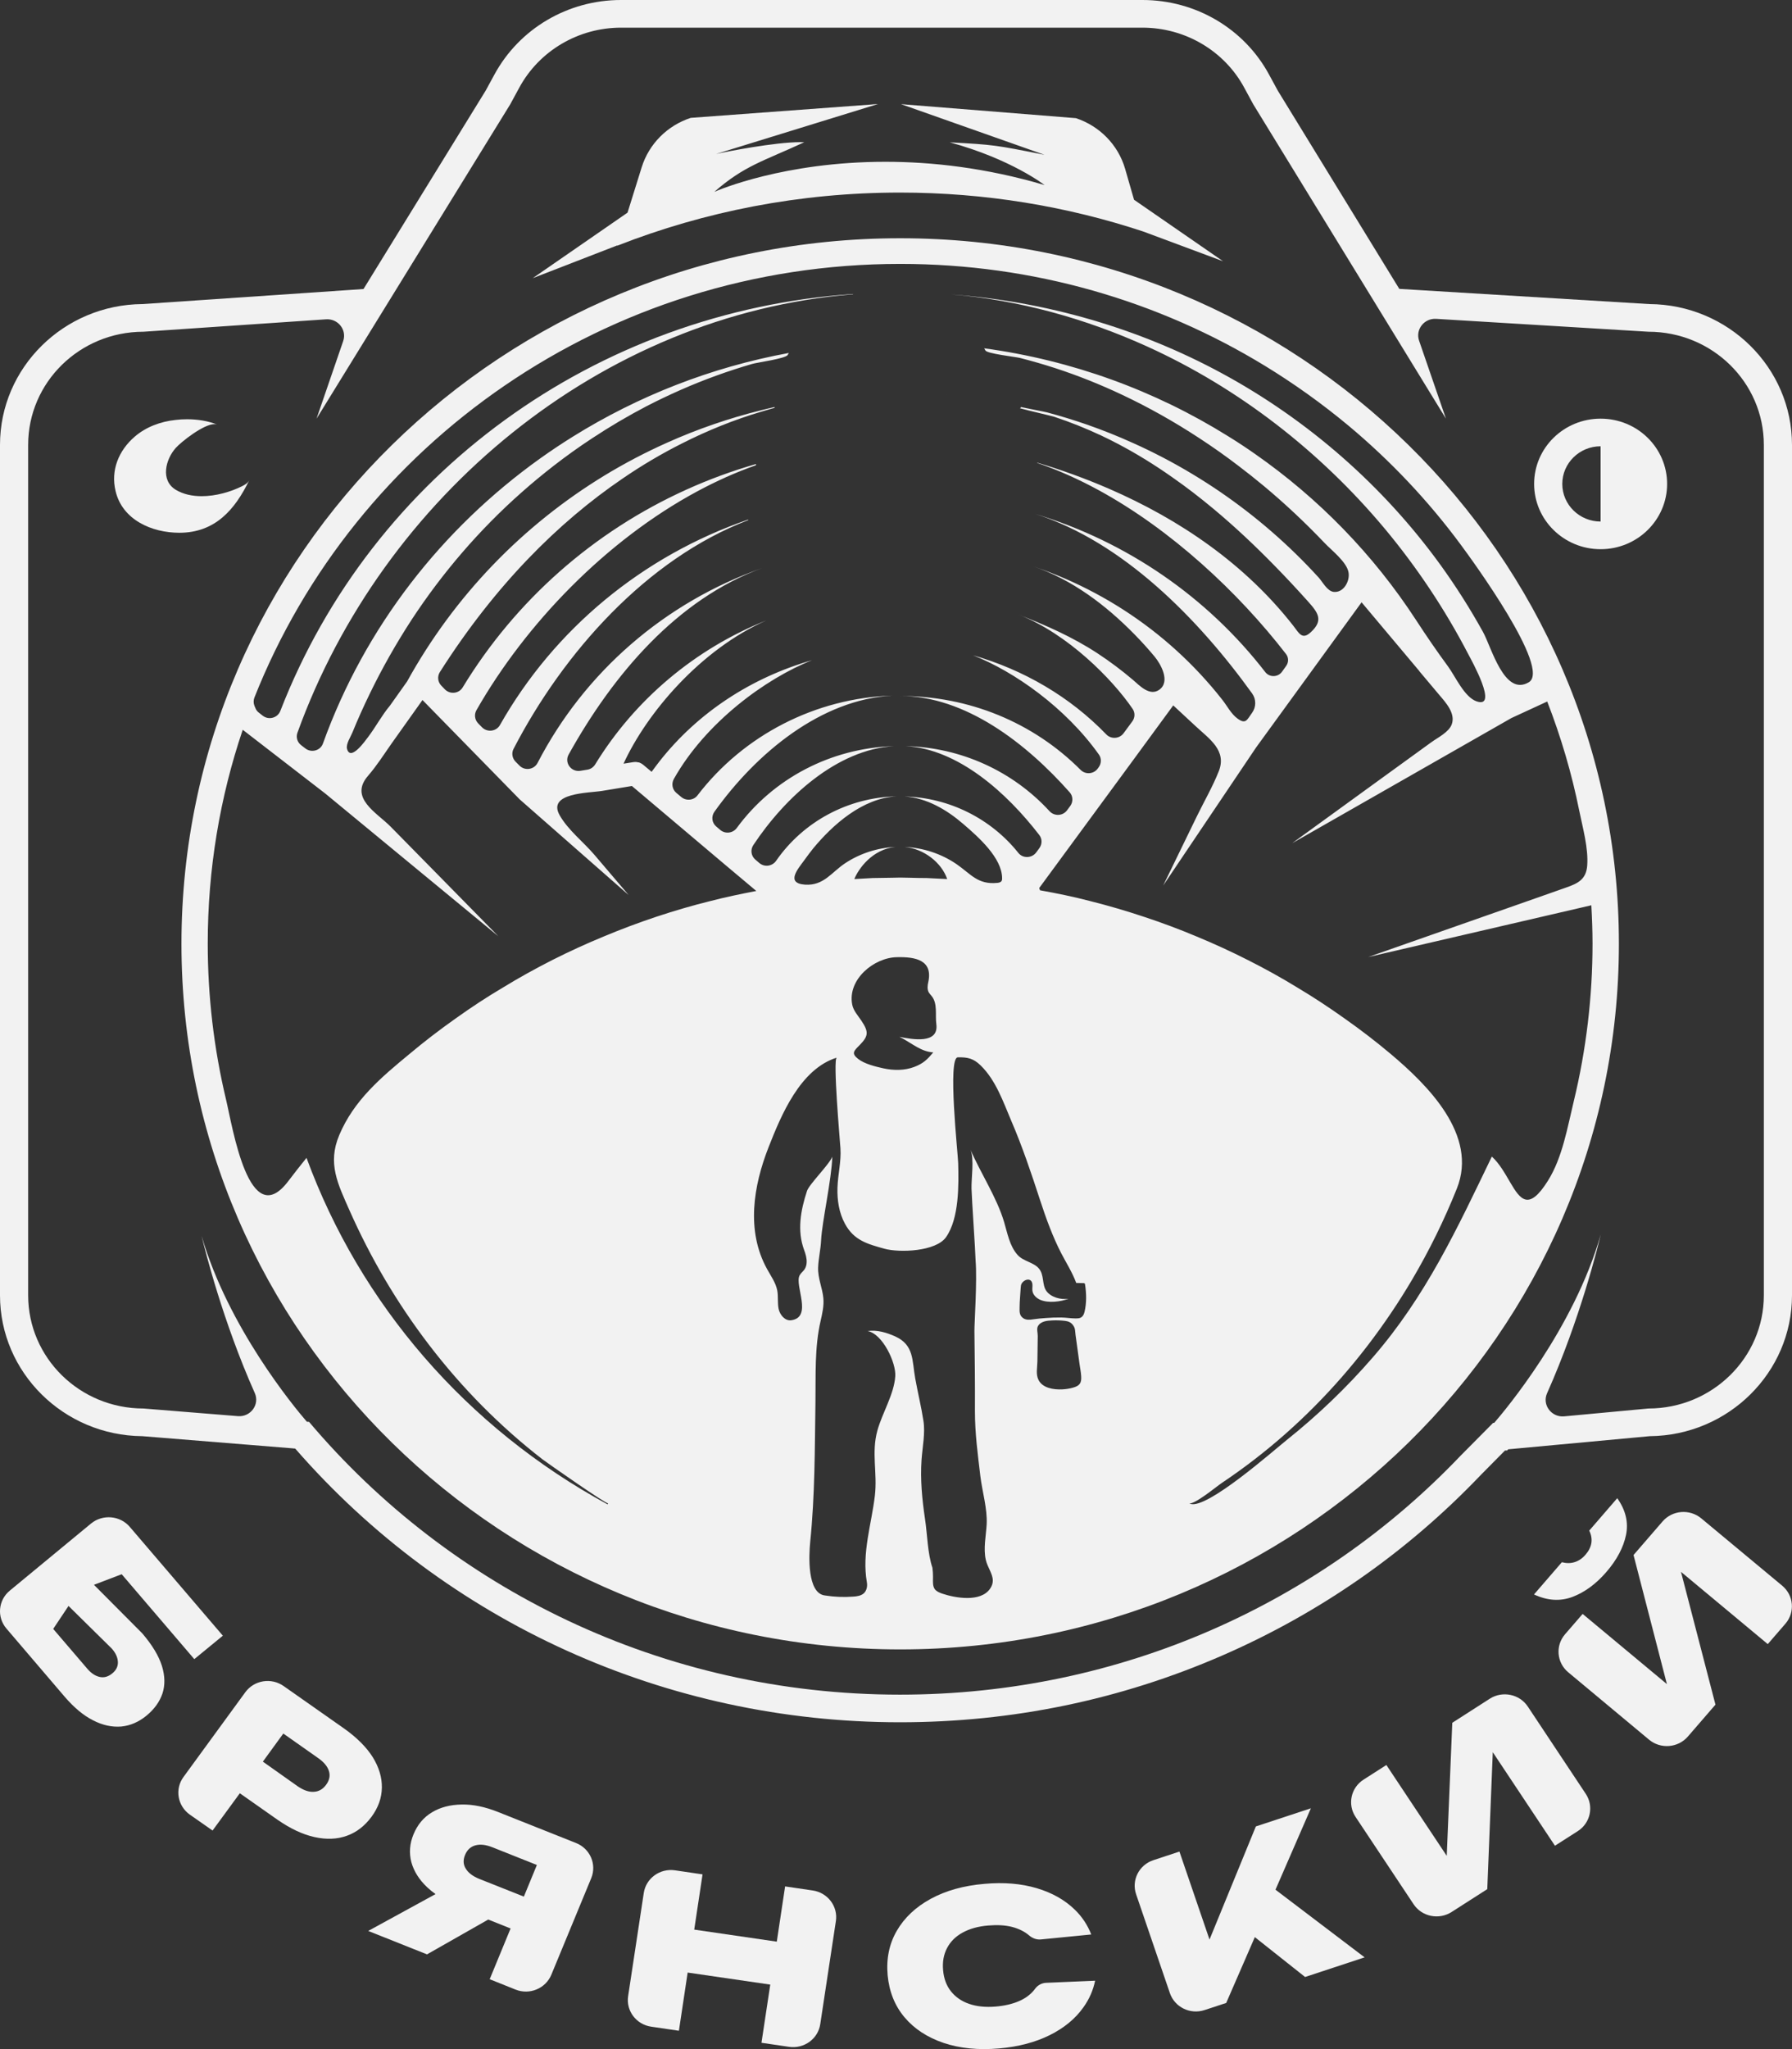
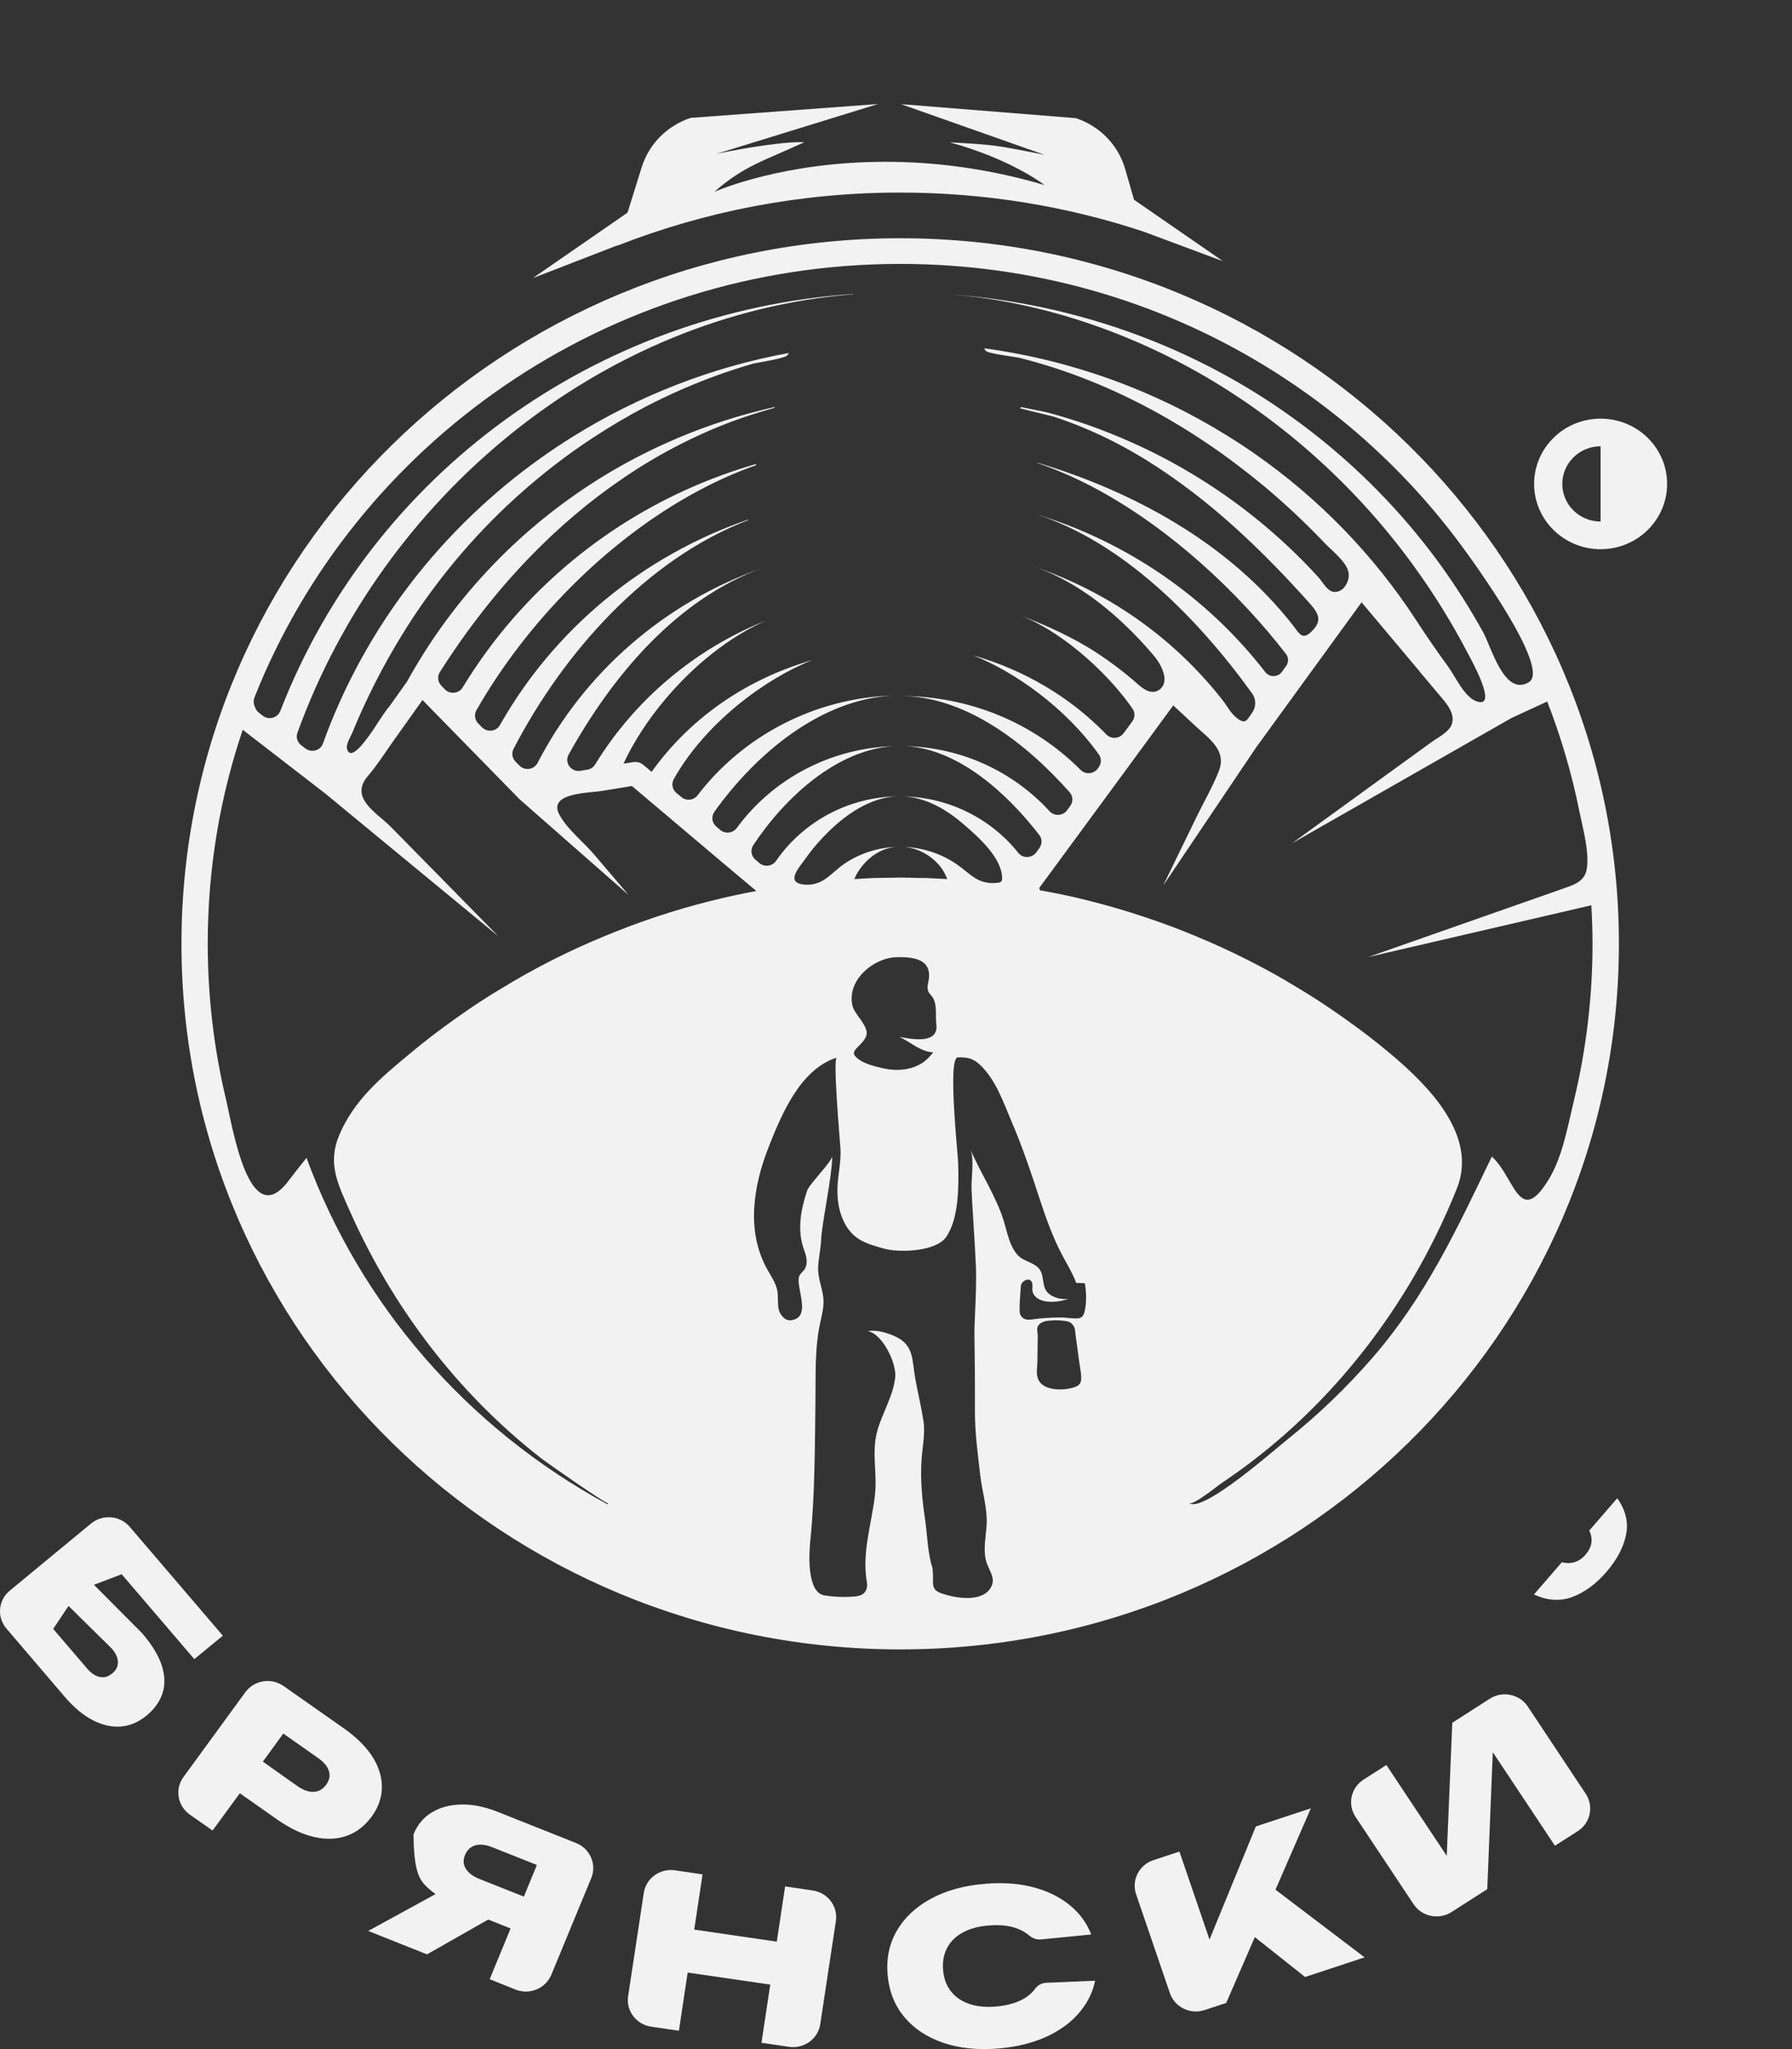
<svg xmlns="http://www.w3.org/2000/svg" width="42" height="48" viewBox="0 0 42 48" fill="none">
  <rect x="0" y="0" width="42" height="48" fill="#333333" stroke="none" />
  <path d="M4.554 38.865L5.223 38.316L3.042 35.767C2.814 35.5 2.407 35.465 2.133 35.689L0.231 37.259C-0.043 37.483 -0.078 37.882 0.151 38.149L1.52 39.751C1.737 40.001 1.955 40.185 2.182 40.299C2.405 40.414 2.625 40.461 2.84 40.444C3.052 40.424 3.252 40.338 3.433 40.189C3.618 40.037 3.742 39.864 3.808 39.668C3.871 39.476 3.868 39.26 3.795 39.024C3.721 38.789 3.567 38.532 3.332 38.259L2.202 37.124L2.852 36.876L4.554 38.865ZM2.62 38.618C2.712 38.722 2.759 38.827 2.763 38.932C2.767 39.036 2.723 39.124 2.632 39.199C2.538 39.276 2.443 39.304 2.34 39.283C2.237 39.261 2.14 39.199 2.046 39.09L1.247 38.157L1.606 37.619L2.62 38.618Z" fill="#F2F2F2" />
  <path d="M8.736 41.161C8.587 40.926 8.364 40.703 8.07 40.494L6.648 39.496C6.359 39.292 5.956 39.357 5.749 39.641L4.301 41.625C4.092 41.909 4.161 42.305 4.45 42.508L4.982 42.88L5.621 42.007L6.508 42.63C6.808 42.837 7.093 42.972 7.37 43.033C7.649 43.095 7.901 43.085 8.129 43.003C8.359 42.921 8.549 42.771 8.707 42.559C8.867 42.341 8.946 42.116 8.95 41.876C8.954 41.638 8.884 41.401 8.736 41.161ZM7.642 41.81C7.567 41.911 7.474 41.966 7.357 41.973C7.238 41.981 7.113 41.936 6.979 41.845L6.161 41.266L6.64 40.608L7.46 41.185C7.593 41.278 7.676 41.38 7.709 41.486C7.744 41.595 7.72 41.705 7.642 41.81Z" fill="#F2F2F2" />
-   <path d="M13.502 43.173L11.671 42.445C11.367 42.324 11.084 42.265 10.818 42.271C10.55 42.275 10.319 42.336 10.125 42.453C9.928 42.57 9.785 42.743 9.692 42.968C9.601 43.188 9.585 43.404 9.641 43.621C9.7 43.834 9.824 44.033 10.014 44.211C10.074 44.268 10.137 44.319 10.208 44.369L8.63 45.232L10.008 45.781L11.443 44.965L11.967 45.174L11.477 46.363L12.084 46.606C12.413 46.737 12.788 46.581 12.922 46.258L13.857 43.996C13.99 43.673 13.832 43.305 13.502 43.173ZM12.278 44.428L11.233 44.013C11.082 43.951 10.977 43.873 10.917 43.774C10.855 43.676 10.851 43.568 10.901 43.449C10.95 43.331 11.032 43.257 11.143 43.227C11.257 43.196 11.387 43.212 11.54 43.272L12.583 43.687L12.278 44.428Z" fill="#F2F2F2" />
+   <path d="M13.502 43.173L11.671 42.445C11.367 42.324 11.084 42.265 10.818 42.271C10.55 42.275 10.319 42.336 10.125 42.453C9.928 42.57 9.785 42.743 9.692 42.968C9.7 43.834 9.824 44.033 10.014 44.211C10.074 44.268 10.137 44.319 10.208 44.369L8.63 45.232L10.008 45.781L11.443 44.965L11.967 45.174L11.477 46.363L12.084 46.606C12.413 46.737 12.788 46.581 12.922 46.258L13.857 43.996C13.99 43.673 13.832 43.305 13.502 43.173ZM12.278 44.428L11.233 44.013C11.082 43.951 10.977 43.873 10.917 43.774C10.855 43.676 10.851 43.568 10.901 43.449C10.95 43.331 11.032 43.257 11.143 43.227C11.257 43.196 11.387 43.212 11.54 43.272L12.583 43.687L12.278 44.428Z" fill="#F2F2F2" />
  <path d="M19.048 44.284L18.401 44.189L18.206 45.483L16.271 45.201L16.466 43.907L15.819 43.812C15.467 43.761 15.139 43.999 15.088 44.345L14.722 46.758C14.669 47.103 14.912 47.425 15.265 47.475L15.912 47.57L16.117 46.207L18.053 46.489L17.847 47.852L18.494 47.947C18.846 47.998 19.174 47.76 19.225 47.414L19.591 45.001C19.643 44.657 19.401 44.336 19.048 44.284Z" fill="#F2F2F2" />
  <path d="M24.261 46.585C24.253 46.596 24.245 46.607 24.236 46.618C24.146 46.728 24.026 46.816 23.876 46.879C23.725 46.944 23.544 46.986 23.333 47.004C23.097 47.023 22.89 47.002 22.713 46.94C22.535 46.879 22.395 46.78 22.289 46.648C22.183 46.516 22.121 46.35 22.104 46.153C22.086 45.956 22.117 45.784 22.197 45.632C22.276 45.481 22.397 45.361 22.561 45.271C22.725 45.181 22.924 45.124 23.162 45.105C23.373 45.087 23.556 45.097 23.717 45.137C23.878 45.179 24.012 45.245 24.12 45.337L24.121 45.338C24.198 45.404 24.296 45.441 24.397 45.431L25.576 45.315C25.491 45.095 25.362 44.9 25.192 44.735C24.956 44.505 24.657 44.337 24.296 44.23C23.934 44.123 23.527 44.088 23.074 44.129C22.586 44.17 22.166 44.288 21.814 44.48C21.461 44.672 21.197 44.922 21.019 45.228C20.841 45.534 20.77 45.881 20.804 46.268C20.84 46.654 20.971 46.984 21.2 47.255C21.428 47.526 21.735 47.726 22.115 47.855C22.496 47.983 22.93 48.027 23.42 47.984C23.872 47.945 24.265 47.84 24.603 47.673C24.94 47.505 25.204 47.289 25.394 47.019C25.531 46.828 25.621 46.62 25.667 46.398L24.524 46.447C24.421 46.449 24.323 46.501 24.261 46.585Z" fill="#F2F2F2" />
  <path d="M30.724 42.359L29.434 42.784L28.348 45.434L27.643 43.373L27.033 43.574C26.696 43.685 26.514 44.043 26.628 44.374L27.419 46.688C27.532 47.019 27.896 47.197 28.234 47.085L28.739 46.919L29.41 45.377L30.588 46.311L31.983 45.851L29.894 44.266L30.724 42.359Z" fill="#F2F2F2" />
  <path d="M35.808 39.976C35.614 39.684 35.214 39.602 34.917 39.792L34.038 40.356L33.908 43.473L32.493 41.345L31.959 41.687C31.66 41.877 31.577 42.27 31.771 42.561L33.13 44.605C33.324 44.898 33.724 44.979 34.021 44.789L34.858 44.253L34.987 41.045L36.444 43.236L36.979 42.894C37.277 42.704 37.36 42.311 37.166 42.02L35.808 39.976Z" fill="#F2F2F2" />
  <path d="M37.161 36.418C37.087 36.505 37.002 36.562 36.908 36.592C36.815 36.622 36.714 36.622 36.606 36.595L35.953 37.35C36.267 37.496 36.566 37.515 36.853 37.408C37.139 37.3 37.405 37.106 37.648 36.825C37.896 36.539 38.049 36.249 38.11 35.955C38.17 35.661 38.102 35.374 37.904 35.095L37.248 35.854C37.295 35.951 37.312 36.048 37.298 36.143C37.283 36.238 37.237 36.33 37.161 36.418Z" fill="#F2F2F2" />
-   <path d="M39.874 35.568C39.602 35.342 39.197 35.374 38.966 35.64L38.286 36.426L39.068 39.45L37.093 37.806L36.681 38.282C36.451 38.548 36.484 38.947 36.755 39.173L38.65 40.752C38.921 40.977 39.328 40.945 39.559 40.679L40.206 39.931L39.398 36.82L41.432 38.513L41.845 38.036C42.075 37.769 42.042 37.372 41.771 37.145L39.874 35.568Z" fill="#F2F2F2" />
  <path d="M22.193 9.255H22.188C22.185 9.253 22.184 9.253 22.184 9.253C22.187 9.254 22.191 9.254 22.193 9.255Z" fill="#F2F2F2" />
  <path d="M14.465 5.756C16.514 4.953 18.75 4.511 21.092 4.511C23.087 4.511 25.005 4.831 26.797 5.424L28.666 6.12L26.579 4.679L26.37 3.955C26.205 3.386 25.764 2.949 25.217 2.768L21.118 2.44L24.479 3.626C23.307 3.393 23.307 3.393 22.26 3.334C23.702 3.727 24.482 4.335 24.482 4.335C23.104 3.929 21.839 3.79 20.75 3.79C18.379 3.79 16.837 4.453 16.742 4.494C17.446 3.879 17.884 3.779 18.85 3.332C18.82 3.331 18.788 3.33 18.754 3.33C18.159 3.33 17.019 3.553 16.783 3.607L20.577 2.437L16.189 2.761C15.646 2.939 15.211 3.365 15.038 3.923L14.708 4.981L12.486 6.516L14.468 5.748L14.465 5.756Z" fill="#F2F2F2" />
-   <path d="M5.843 11.247C5.81 11.315 5.74 11.356 5.672 11.39C5.408 11.522 5.06 11.623 4.726 11.623C4.507 11.623 4.294 11.579 4.119 11.473C3.753 11.25 3.882 10.758 4.119 10.493C4.241 10.355 4.768 9.935 5.027 9.935C5.051 9.935 5.072 9.939 5.09 9.945C4.872 9.859 4.626 9.821 4.384 9.821C4.293 9.821 4.202 9.826 4.115 9.837C3.765 9.874 3.42 10.001 3.156 10.23C2.78 10.554 2.591 11.019 2.709 11.504C2.866 12.175 3.555 12.48 4.205 12.48C5.039 12.479 5.505 11.943 5.843 11.247Z" fill="#F2F2F2" />
-   <path d="M38.657 7.123L32.796 6.767L29.948 2.123L29.744 1.748C29.162 0.671 28.024 0 26.777 0H14.554C13.309 0 12.171 0.671 11.586 1.75L11.384 2.121L8.52 6.77L8.189 6.793L3.338 7.123C1.496 7.136 0 8.61 0 10.421V30.343C0 32.152 1.493 33.626 3.333 33.642L6.866 33.928L6.868 33.929L6.919 33.933C10.47 38.011 15.621 40.344 21.094 40.344C23.721 40.344 26.261 39.818 28.643 38.782C30.943 37.781 32.984 36.356 34.711 34.546L35.274 33.977H35.324L35.348 33.95L38.669 33.642C40.508 33.625 42 32.151 42 30.343V10.421C42 8.61 40.503 7.134 38.657 7.123ZM41.34 30.343C41.34 31.806 40.127 32.994 38.636 32.994L36.66 33.178C36.361 33.205 36.139 32.907 36.259 32.638C37.036 30.898 37.46 29.164 37.517 28.919C36.887 31.129 35.261 33.052 35.021 33.33H35.019L34.994 33.332L34.233 34.099C30.95 37.544 26.278 39.697 21.094 39.697C15.522 39.697 10.542 37.21 7.243 33.307L7.192 33.304C6.888 32.953 5.345 31.088 4.725 28.949C4.804 29.283 5.224 30.957 5.972 32.633C6.091 32.901 5.873 33.197 5.576 33.173L3.362 32.994C1.869 32.994 0.66 31.806 0.66 30.343V10.421C0.66 8.956 1.869 7.771 3.362 7.771L7.641 7.48C7.923 7.46 8.134 7.728 8.043 7.991L7.419 9.807L11.959 2.443L12.17 2.054C12.639 1.189 13.557 0.648 14.554 0.648H26.777C27.776 0.648 28.695 1.189 29.162 2.054L29.373 2.443L33.889 9.807L33.26 7.981C33.17 7.719 33.379 7.452 33.66 7.469L38.636 7.771C40.127 7.771 41.34 8.956 41.34 10.421V30.343Z" fill="#F2F2F2" />
  <path d="M37.514 9.807C36.653 9.807 35.956 10.491 35.956 11.336C35.956 12.178 36.653 12.865 37.514 12.865C38.376 12.865 39.073 12.178 39.073 11.336C39.073 10.491 38.376 9.807 37.514 9.807ZM37.514 12.217C37.019 12.217 36.616 11.822 36.616 11.336C36.616 10.85 37.019 10.454 37.514 10.454V12.217Z" fill="#F2F2F2" />
  <path d="M23.067 8.159C23.076 8.175 23.087 8.192 23.096 8.21C23.133 8.284 23.794 8.358 23.902 8.384C24.182 8.455 24.458 8.535 24.733 8.624C25.27 8.799 25.794 9.009 26.304 9.25C26.927 9.544 27.527 9.883 28.103 10.26C28.232 10.254 28.362 10.246 28.491 10.237C28.587 10.229 28.684 10.223 28.78 10.216C27.064 9.146 25.12 8.438 23.067 8.159ZM25.472 9.945C25.166 9.839 24.857 9.745 24.544 9.661C24.515 9.653 24.408 9.632 24.277 9.606C24.168 9.584 24.041 9.558 23.929 9.535C23.928 9.545 23.92 9.556 23.905 9.563C24.027 9.596 24.174 9.632 24.309 9.664C24.5 9.711 24.668 9.75 24.708 9.763C25.084 9.887 25.452 10.035 25.811 10.203C25.942 10.264 26.07 10.329 26.198 10.396C26.314 10.388 26.43 10.381 26.547 10.374C26.195 10.215 25.836 10.072 25.472 9.945ZM13.425 10.229C13.578 10.239 13.731 10.251 13.884 10.263C14.295 9.992 14.719 9.742 15.154 9.515C15.681 9.244 16.225 9.003 16.783 8.801C17.062 8.7 17.344 8.608 17.629 8.525C17.746 8.491 18.418 8.399 18.461 8.315C18.469 8.299 18.478 8.284 18.489 8.268C16.671 8.601 14.955 9.276 13.425 10.229ZM18.152 9.548C18.151 9.543 18.151 9.538 18.154 9.534C18.086 9.549 18.02 9.565 17.953 9.582C17.916 9.591 17.879 9.6 17.843 9.609C17.079 9.798 16.338 10.054 15.63 10.372C15.743 10.378 15.858 10.386 15.971 10.394C16.601 10.074 17.223 9.829 17.822 9.65C17.864 9.637 17.905 9.624 17.948 9.613C18.017 9.592 18.086 9.572 18.156 9.554C18.154 9.553 18.154 9.55 18.152 9.548ZM23.067 8.159C23.076 8.175 23.087 8.192 23.096 8.21C23.133 8.284 23.794 8.358 23.902 8.384C24.182 8.455 24.458 8.535 24.733 8.624C25.27 8.799 25.794 9.009 26.304 9.25C26.927 9.544 27.527 9.883 28.103 10.26C28.232 10.254 28.362 10.246 28.491 10.237C28.587 10.229 28.684 10.223 28.78 10.216C27.064 9.146 25.12 8.438 23.067 8.159ZM25.472 9.945C25.166 9.839 24.857 9.745 24.544 9.661C24.515 9.653 24.408 9.632 24.277 9.606C24.168 9.584 24.041 9.558 23.929 9.535C23.928 9.545 23.92 9.556 23.905 9.563C24.027 9.596 24.174 9.632 24.309 9.664C24.5 9.711 24.668 9.75 24.708 9.763C25.084 9.887 25.452 10.035 25.811 10.203C25.942 10.264 26.07 10.329 26.198 10.396C26.314 10.388 26.43 10.381 26.547 10.374C26.195 10.215 25.836 10.072 25.472 9.945ZM13.425 10.229C13.578 10.239 13.731 10.251 13.884 10.263C14.295 9.992 14.719 9.742 15.154 9.515C15.681 9.244 16.225 9.003 16.783 8.801C17.062 8.7 17.344 8.608 17.629 8.525C17.746 8.491 18.418 8.399 18.461 8.315C18.469 8.299 18.478 8.284 18.489 8.268C16.671 8.601 14.955 9.276 13.425 10.229ZM18.152 9.548C18.151 9.543 18.151 9.538 18.154 9.534C18.086 9.549 18.02 9.565 17.953 9.582C17.916 9.591 17.879 9.6 17.843 9.609C17.079 9.798 16.338 10.054 15.63 10.372C15.743 10.378 15.858 10.386 15.971 10.394C16.601 10.074 17.223 9.829 17.822 9.65C17.864 9.637 17.905 9.624 17.948 9.613C18.017 9.592 18.086 9.572 18.156 9.554C18.154 9.553 18.154 9.55 18.152 9.548ZM21.099 5.581C11.795 5.581 4.253 12.983 4.253 22.108C4.253 31.236 11.795 38.637 21.099 38.637C30.401 38.637 37.943 31.236 37.943 22.108C37.943 12.983 30.401 5.581 21.099 5.581ZM5.962 16.342C8.318 10.396 14.205 6.182 21.099 6.182C24.231 6.182 27.159 7.053 29.641 8.566C30.331 8.987 30.99 9.459 31.61 9.975C32.591 10.795 33.474 11.729 34.231 12.752C34.523 13.145 36.361 15.668 35.831 15.982C35.257 16.322 34.957 15.164 34.758 14.804C34.459 14.264 34.128 13.742 33.766 13.24C32.425 11.387 30.661 9.839 28.632 8.741C26.684 7.687 24.508 7.06 22.291 6.897C23.877 7.024 25.45 7.465 26.89 8.118C29.042 9.095 30.941 10.578 32.444 12.371C33.204 13.28 33.865 14.271 34.41 15.319C34.488 15.468 35.126 16.605 34.61 16.43C34.321 16.333 34.107 15.84 33.938 15.611C33.678 15.258 33.431 14.897 33.192 14.53C32.186 12.984 30.898 11.668 29.414 10.633C29.207 10.488 28.995 10.348 28.78 10.216C27.064 9.146 25.12 8.438 23.067 8.159C23.076 8.175 23.087 8.192 23.096 8.21C23.133 8.284 23.794 8.358 23.902 8.384C24.182 8.455 24.458 8.535 24.733 8.624C25.27 8.799 25.794 9.009 26.304 9.25C26.927 9.544 27.527 9.883 28.103 10.26C28.417 10.465 28.724 10.681 29.022 10.909C29.224 11.062 29.422 11.219 29.616 11.38C30.119 11.799 30.595 12.247 31.046 12.72C31.216 12.898 31.559 13.161 31.605 13.402C31.646 13.607 31.493 13.89 31.259 13.865C31.106 13.848 30.998 13.63 30.907 13.53C30.733 13.339 30.553 13.152 30.367 12.971C29.637 12.259 28.821 11.629 27.942 11.102C27.714 10.965 27.483 10.835 27.246 10.712C27.017 10.593 26.783 10.479 26.547 10.374C26.195 10.215 25.836 10.072 25.472 9.945C25.166 9.839 24.857 9.745 24.544 9.661C24.515 9.653 24.408 9.632 24.277 9.606C24.168 9.584 24.041 9.558 23.929 9.535C23.928 9.545 23.92 9.556 23.905 9.563C24.027 9.596 24.174 9.632 24.309 9.664C24.5 9.711 24.668 9.75 24.708 9.763C25.084 9.887 25.452 10.035 25.811 10.203C25.942 10.264 26.07 10.329 26.198 10.396C26.643 10.629 27.071 10.895 27.481 11.184C27.813 11.415 28.133 11.663 28.444 11.922C28.951 12.345 29.43 12.797 29.89 13.269C30.152 13.536 30.405 13.809 30.655 14.087C30.895 14.355 31.026 14.532 30.718 14.813C30.517 14.997 30.446 14.831 30.309 14.655C29.181 13.214 27.655 12.169 25.983 11.445C25.436 11.208 24.875 11.006 24.308 10.837C24.309 10.839 24.309 10.842 24.309 10.844C24.792 11.008 25.274 11.223 25.744 11.479C27.446 12.405 29.019 13.87 30.14 15.319C30.205 15.402 30.205 15.516 30.144 15.6L30.046 15.737C29.951 15.867 29.755 15.872 29.655 15.744C28.297 13.988 26.412 12.69 24.27 12.041C26.314 12.694 28.082 14.488 29.348 16.246C29.444 16.381 29.443 16.562 29.346 16.697C29.225 16.863 29.2 16.974 29.005 16.833C28.854 16.724 28.762 16.537 28.649 16.394C28.485 16.184 28.31 15.981 28.128 15.785C27.774 15.406 27.389 15.055 26.976 14.738C26.148 14.102 25.213 13.603 24.219 13.268C25.124 13.573 25.921 14.179 26.578 14.848C26.747 15.019 26.908 15.197 27.063 15.383C27.203 15.553 27.439 15.965 27.171 16.157C26.945 16.319 26.704 16.055 26.551 15.924C26.288 15.701 26.012 15.494 25.724 15.305C25.141 14.923 24.52 14.649 23.872 14.397C25.023 14.844 26.074 15.912 26.545 16.604C26.607 16.693 26.603 16.811 26.539 16.898L26.334 17.176C26.238 17.307 26.044 17.321 25.93 17.205C25.076 16.32 23.992 15.69 22.805 15.35C23.764 15.726 24.973 16.573 25.756 17.676C25.819 17.764 25.815 17.884 25.751 17.972L25.728 18.004C25.632 18.135 25.44 18.149 25.326 18.034C24.215 16.921 22.709 16.303 21.099 16.303C22.629 16.303 24.056 17.415 25.071 18.56C25.15 18.65 25.155 18.782 25.084 18.88L25.01 18.98C24.911 19.115 24.713 19.125 24.599 19.003C23.74 18.066 22.528 17.509 21.224 17.477C22.457 17.544 23.596 18.571 24.359 19.561C24.428 19.65 24.428 19.774 24.361 19.866L24.287 19.967C24.185 20.105 23.975 20.114 23.868 19.98C23.231 19.181 22.252 18.684 21.199 18.657C21.719 18.69 22.19 18.969 22.573 19.299C22.926 19.602 23.484 20.092 23.487 20.571C23.487 20.593 23.487 20.618 23.474 20.637C23.455 20.668 23.414 20.677 23.378 20.681C22.912 20.729 22.754 20.471 22.411 20.237C22.056 19.996 21.633 19.859 21.203 19.839C21.652 19.883 22.065 20.201 22.2 20.592C22.135 20.589 21.785 20.57 21.72 20.568H21.709C21.646 20.566 21.586 20.566 21.525 20.566C21.455 20.564 21.385 20.562 21.315 20.561C21.314 20.561 21.314 20.561 21.311 20.561C21.238 20.558 21.167 20.557 21.099 20.557C21.035 20.557 20.971 20.561 20.907 20.561C20.884 20.562 20.861 20.562 20.837 20.562C20.709 20.564 20.582 20.566 20.454 20.568C20.395 20.57 20.081 20.589 20.023 20.592C20.123 20.346 20.445 19.896 20.984 19.839C20.565 19.86 20.157 19.991 19.81 20.22C19.488 20.432 19.31 20.75 18.87 20.723C18.406 20.691 18.699 20.358 18.853 20.147C18.922 20.053 18.99 19.958 19.064 19.868C19.507 19.335 20.205 18.694 21.019 18.654C19.872 18.679 18.824 19.25 18.192 20.162C18.101 20.293 17.919 20.32 17.797 20.216L17.703 20.136C17.603 20.05 17.583 19.907 17.656 19.796C18.399 18.676 19.617 17.557 20.951 17.478C19.474 17.523 18.118 18.236 17.268 19.396C17.177 19.519 16.998 19.54 16.882 19.442L16.787 19.361C16.683 19.273 16.666 19.124 16.745 19.014C17.721 17.648 19.237 16.384 20.915 16.294C19.113 16.35 17.425 17.224 16.348 18.631C16.258 18.75 16.082 18.767 15.967 18.67L15.851 18.573C15.755 18.491 15.732 18.355 15.794 18.246C16.538 16.924 17.948 15.893 19.033 15.465C17.625 15.868 16.36 16.683 15.451 17.842C15.39 17.92 15.331 18.001 15.272 18.08L15.146 17.974L15.075 17.915C15.071 17.911 15.065 17.908 15.059 17.904C15.051 17.896 15.041 17.889 15.031 17.885C15.025 17.881 15.016 17.877 15.008 17.873C15.001 17.872 14.997 17.868 14.989 17.864C14.985 17.864 14.984 17.864 14.98 17.861C14.966 17.858 14.948 17.856 14.934 17.854C14.928 17.852 14.921 17.85 14.915 17.85C14.893 17.849 14.869 17.849 14.848 17.852L14.614 17.889C15.159 16.7 16.419 15.216 17.959 14.534C16.299 15.197 14.884 16.38 13.949 17.907C13.909 17.972 13.843 18.017 13.768 18.029L13.604 18.056C13.387 18.092 13.222 17.867 13.327 17.676C14.365 15.81 15.862 14.036 17.866 13.306C15.578 14.113 13.701 15.743 12.599 17.872C12.517 18.03 12.3 18.062 12.175 17.934L12.082 17.841C12.005 17.76 11.985 17.641 12.036 17.543C13.203 15.291 15.154 13.095 17.536 12.184C17.536 12.18 17.534 12.176 17.536 12.171C15.062 13.023 12.991 14.736 11.717 16.985C11.631 17.136 11.42 17.161 11.297 17.037L11.207 16.945C11.127 16.862 11.11 16.739 11.165 16.639C12.321 14.612 14.203 12.661 16.342 11.51C16.79 11.269 17.249 11.062 17.716 10.899C17.716 10.89 17.717 10.881 17.718 10.87C17.155 11.032 16.609 11.233 16.084 11.471C13.913 12.453 12.086 14.06 10.843 16.104C10.754 16.25 10.547 16.271 10.427 16.148L10.342 16.06C10.259 15.974 10.246 15.844 10.309 15.744C11.607 13.703 13.088 12.235 14.579 11.219C15.043 10.9 15.509 10.627 15.971 10.394C16.601 10.074 17.223 9.829 17.822 9.65C17.864 9.637 17.905 9.624 17.948 9.613C18.017 9.592 18.086 9.572 18.156 9.554C18.154 9.553 18.154 9.55 18.152 9.548C18.151 9.543 18.151 9.538 18.154 9.534C18.086 9.549 18.02 9.565 17.953 9.582C17.916 9.591 17.879 9.6 17.843 9.609C17.079 9.798 16.338 10.054 15.63 10.372C15.127 10.597 14.638 10.853 14.169 11.138C12.258 12.301 10.654 13.949 9.541 15.964C9.407 16.153 9.273 16.341 9.139 16.53C8.947 16.759 8.81 17.023 8.63 17.261C8.558 17.356 8.213 17.847 8.133 17.539C8.105 17.431 8.217 17.261 8.257 17.165C8.383 16.855 8.521 16.549 8.667 16.249C8.958 15.649 9.288 15.068 9.653 14.508C10.373 13.413 11.236 12.408 12.224 11.535C12.469 11.317 12.723 11.108 12.983 10.906C13.274 10.681 13.575 10.465 13.884 10.263C14.295 9.992 14.719 9.742 15.154 9.515C15.681 9.244 16.225 9.003 16.783 8.801C17.062 8.7 17.344 8.608 17.629 8.525C17.746 8.491 18.418 8.399 18.461 8.315C18.469 8.299 18.478 8.284 18.489 8.268C16.671 8.601 14.955 9.276 13.425 10.229C13.166 10.39 12.914 10.558 12.667 10.734C10.361 12.379 8.551 14.69 7.569 17.417C7.51 17.584 7.298 17.641 7.157 17.532L7.057 17.455C6.968 17.386 6.933 17.27 6.971 17.165C8.968 11.638 14.074 7.373 19.987 6.894C19.992 6.89 19.999 6.886 20.004 6.886C13.967 7.297 8.731 11.092 6.571 16.652C6.508 16.816 6.302 16.875 6.16 16.767L6.068 16.695C6.031 16.667 6.003 16.63 5.986 16.587L5.964 16.534C5.939 16.473 5.939 16.404 5.962 16.342ZM21.493 24.528C21.612 24.594 21.736 24.644 21.873 24.652C21.73 24.822 21.64 24.912 21.427 24.993C21.199 25.079 20.944 25.078 20.705 25.026C20.524 24.986 20.262 24.923 20.114 24.806C19.944 24.673 20.014 24.617 20.148 24.481C20.354 24.271 20.366 24.174 20.189 23.91C20.107 23.787 20 23.675 19.973 23.529C19.862 22.941 20.485 22.431 21.021 22.422C21.454 22.411 21.868 22.489 21.757 23.003C21.738 23.084 21.728 23.177 21.769 23.249C21.789 23.28 21.813 23.305 21.835 23.332C21.98 23.508 21.916 23.774 21.945 23.989C22.009 24.467 21.377 24.346 21.08 24.288C21.202 24.344 21.347 24.446 21.493 24.528ZM15.379 21.476C14.968 21.613 14.551 21.769 14.143 21.94C13.752 22.101 13.35 22.284 12.944 22.489C12.547 22.691 12.156 22.907 11.788 23.133C11.414 23.353 11.041 23.599 10.674 23.861C10.295 24.129 9.936 24.405 9.606 24.682C8.926 25.243 8.295 25.774 7.951 26.59C7.671 27.253 7.918 27.733 8.192 28.354C8.436 28.904 8.712 29.443 9.018 29.963C9.653 31.04 10.419 32.043 11.304 32.936C11.745 33.38 12.214 33.797 12.711 34.182C12.834 34.275 14.23 35.252 14.253 35.214C14.247 35.223 14.243 35.231 14.241 35.24C10.929 33.44 8.444 30.551 7.184 27.123C7.04 27.301 6.897 27.483 6.758 27.666C5.837 28.887 5.452 26.399 5.297 25.754C5.012 24.559 4.869 23.332 4.869 22.104C4.869 20.353 5.156 18.67 5.689 17.095L7.623 18.588L11.681 21.933C11.203 21.448 10.725 20.962 10.248 20.475C9.884 20.106 9.52 19.737 9.157 19.366C8.831 19.035 8.175 18.694 8.625 18.174C8.83 17.938 9 17.669 9.18 17.413C9.42 17.075 9.66 16.737 9.902 16.398C9.902 16.398 12.18 18.724 12.18 18.725L14.735 20.967C14.468 20.654 14.201 20.34 13.934 20.027C13.673 19.72 13.317 19.449 13.117 19.097C12.816 18.567 13.801 18.578 14.111 18.527C14.344 18.488 14.576 18.451 14.81 18.412C14.81 18.412 16.993 20.256 16.996 20.258C16.996 20.258 17.718 20.866 17.726 20.871C17.365 20.94 17.005 21.015 16.653 21.106C16.243 21.207 15.816 21.331 15.379 21.476ZM25.147 32.506C25.066 32.529 24.978 32.542 24.894 32.546C24.692 32.555 24.436 32.516 24.34 32.325C24.273 32.19 24.312 32.036 24.314 31.895C24.317 31.695 24.32 31.496 24.322 31.296C24.324 31.229 24.292 31.13 24.325 31.068C24.39 30.949 24.54 30.936 24.663 30.931C24.762 30.926 24.861 30.93 24.959 30.941C25.043 30.952 25.099 30.975 25.149 31.042C25.207 31.119 25.195 31.177 25.208 31.27C25.238 31.498 25.27 31.727 25.302 31.955C25.315 32.049 25.335 32.143 25.34 32.236C25.351 32.398 25.306 32.462 25.147 32.506ZM25.419 30.729C25.405 30.788 25.376 30.851 25.311 30.873C25.279 30.883 25.244 30.884 25.209 30.884C25.097 30.884 24.986 30.863 24.873 30.862C24.749 30.861 24.626 30.865 24.502 30.875C24.403 30.882 24.304 30.891 24.206 30.906C24.134 30.918 24.052 30.923 23.987 30.882C23.885 30.814 23.896 30.722 23.897 30.616C23.898 30.47 23.914 30.323 23.922 30.177C23.925 30.138 23.926 30.094 23.949 30.061C24.019 29.956 24.182 29.928 24.197 30.085C24.202 30.137 24.19 30.19 24.198 30.241C24.213 30.335 24.292 30.409 24.38 30.448C24.574 30.531 24.853 30.494 25.046 30.423C24.871 30.453 24.625 30.39 24.52 30.235C24.419 30.084 24.477 29.867 24.35 29.716C24.225 29.566 23.984 29.549 23.848 29.395C23.662 29.186 23.611 28.884 23.534 28.627C23.363 28.05 22.985 27.486 22.745 26.929C22.838 27.148 22.763 27.605 22.77 27.843C22.778 28.126 22.858 29.25 22.866 29.535C22.904 30.001 22.836 31.006 22.838 31.177C22.846 31.802 22.853 32.425 22.85 33.054C22.85 33.586 22.916 34.055 22.977 34.578C23.022 34.946 23.143 35.336 23.125 35.706C23.11 35.982 23.043 36.268 23.105 36.541C23.145 36.715 23.266 36.861 23.269 37.022C23.269 37.084 23.252 37.149 23.203 37.218C22.98 37.537 22.391 37.435 22.079 37.329C22.016 37.307 21.95 37.278 21.91 37.228C21.858 37.155 21.866 37.056 21.867 36.966V36.927C21.867 36.868 21.864 36.807 21.856 36.747C21.856 36.74 21.856 36.733 21.854 36.725C21.739 36.389 21.734 35.934 21.68 35.581C21.611 35.121 21.567 34.656 21.599 34.192C21.619 33.902 21.69 33.566 21.642 33.278C21.591 32.945 21.509 32.617 21.45 32.286C21.375 31.871 21.427 31.509 20.983 31.306C20.779 31.215 20.56 31.148 20.334 31.18C20.685 31.242 21.005 31.922 20.983 32.238C20.955 32.661 20.675 33.104 20.563 33.513C20.42 34.033 20.567 34.498 20.505 35.034C20.425 35.711 20.197 36.376 20.317 37.063C20.333 37.154 20.316 37.255 20.248 37.321C20.181 37.382 20.082 37.396 19.99 37.401C19.775 37.417 19.554 37.408 19.339 37.374C18.911 37.33 18.959 36.425 18.989 36.122C19.1 35.03 19.096 33.951 19.112 32.85C19.121 32.213 19.089 31.566 19.233 30.942C19.273 30.765 19.315 30.585 19.297 30.405C19.273 30.162 19.165 29.939 19.175 29.689C19.182 29.482 19.236 29.263 19.245 29.045C19.268 28.613 19.491 27.627 19.507 27.096C19.434 27.281 18.965 27.741 18.914 27.898C18.766 28.35 18.678 28.825 18.847 29.282C18.881 29.372 18.91 29.474 18.906 29.567C18.905 29.627 18.889 29.685 18.855 29.737C18.819 29.786 18.767 29.825 18.74 29.877C18.618 30.11 19.054 30.857 18.544 30.927C18.399 30.946 18.28 30.803 18.249 30.662C18.22 30.52 18.243 30.37 18.217 30.229C18.181 30.045 18.066 29.888 17.977 29.725C17.484 28.831 17.657 27.779 18.014 26.872C18.307 26.127 18.753 25.042 19.612 24.775C19.517 24.805 19.685 26.705 19.698 26.9C19.718 27.214 19.639 27.504 19.628 27.821C19.619 28.111 19.664 28.41 19.804 28.667C20.014 29.055 20.328 29.14 20.724 29.25C21.085 29.351 21.938 29.316 22.173 28.98C22.482 28.54 22.471 27.756 22.457 27.24C22.45 27.005 22.205 24.774 22.449 24.768C22.677 24.763 22.815 24.792 22.985 24.959C23.339 25.303 23.512 25.808 23.699 26.249C23.961 26.856 24.173 27.488 24.379 28.12C24.515 28.537 24.672 28.969 24.874 29.36C24.984 29.572 25.134 29.808 25.224 30.053C25.282 30.055 25.34 30.055 25.398 30.057C25.406 30.057 25.414 30.059 25.419 30.063C25.427 30.068 25.43 30.079 25.431 30.088C25.463 30.301 25.469 30.519 25.419 30.729ZM36.28 27.658C35.828 28.379 35.632 28.101 35.393 27.693C35.272 27.488 35.143 27.253 34.965 27.093C34.154 28.774 33.42 30.364 32.17 31.802C31.563 32.502 30.89 33.147 30.164 33.727C29.849 33.978 28.292 35.356 27.901 35.228C27.893 35.226 27.887 35.223 27.879 35.22C27.875 35.219 27.871 35.218 27.865 35.217C27.999 35.25 28.517 34.816 28.639 34.736C28.9 34.561 29.157 34.377 29.406 34.184C29.902 33.802 30.372 33.385 30.813 32.941C31.698 32.05 32.463 31.047 33.098 29.973C33.501 29.289 33.851 28.576 34.145 27.842C34.649 26.587 33.455 25.413 32.589 24.684C32.247 24.397 31.888 24.121 31.522 23.864C31.155 23.602 30.779 23.355 30.413 23.137C30.05 22.914 29.659 22.696 29.253 22.492C28.848 22.286 28.442 22.102 28.054 21.941C27.64 21.766 27.225 21.613 26.821 21.479C26.417 21.344 25.988 21.217 25.545 21.106C25.166 21.007 24.772 20.926 24.375 20.855C24.37 20.842 24.367 20.827 24.362 20.816C24.359 20.812 24.358 20.808 24.355 20.804L26.504 17.88L27.498 16.524C27.673 16.686 27.847 16.847 28.023 17.011C28.346 17.311 28.758 17.579 28.565 18.067C28.421 18.431 28.216 18.782 28.045 19.135C27.784 19.672 27.522 20.208 27.262 20.744L29.438 17.512L31.912 14.109L33.254 15.706C33.261 15.711 33.265 15.719 33.269 15.727C33.269 15.727 33.725 16.268 33.729 16.274C33.884 16.456 34.12 16.711 34.025 16.969C33.958 17.152 33.698 17.277 33.544 17.389L32.408 18.212C31.744 18.694 31.078 19.177 30.413 19.659C30.372 19.689 30.33 19.72 30.289 19.75C30.445 19.662 35.422 16.82 35.424 16.82L36.263 16.433C36.586 17.263 36.838 18.12 37.014 18.992C37.096 19.396 37.231 19.869 37.2 20.279C37.175 20.599 36.985 20.694 36.702 20.792C36.472 20.874 36.241 20.954 36.012 21.035C34.697 21.496 33.381 21.958 32.066 22.419L37.297 21.206C37.313 21.502 37.325 21.801 37.325 22.104C37.325 23.349 37.177 24.592 36.884 25.802C36.736 26.412 36.619 27.118 36.28 27.658ZM18.152 9.548C18.151 9.543 18.151 9.538 18.154 9.534C18.086 9.549 18.02 9.565 17.953 9.582C17.916 9.591 17.879 9.6 17.843 9.609C17.079 9.798 16.338 10.054 15.63 10.372C15.743 10.378 15.858 10.386 15.971 10.394C16.601 10.074 17.223 9.829 17.822 9.65C17.864 9.637 17.905 9.624 17.948 9.613C18.017 9.592 18.086 9.572 18.156 9.554C18.154 9.553 18.154 9.55 18.152 9.548ZM13.425 10.229C13.578 10.239 13.731 10.251 13.884 10.263C14.295 9.992 14.719 9.742 15.154 9.515C15.681 9.244 16.225 9.003 16.783 8.801C17.062 8.7 17.344 8.608 17.629 8.525C17.746 8.491 18.418 8.399 18.461 8.315C18.469 8.299 18.478 8.284 18.489 8.268C16.671 8.601 14.955 9.276 13.425 10.229ZM25.472 9.945C25.166 9.839 24.857 9.745 24.544 9.661C24.515 9.653 24.408 9.632 24.277 9.606C24.168 9.584 24.041 9.558 23.929 9.535C23.928 9.545 23.92 9.556 23.905 9.563C24.027 9.596 24.174 9.632 24.309 9.664C24.5 9.711 24.668 9.75 24.708 9.763C25.084 9.887 25.452 10.035 25.811 10.203C25.942 10.264 26.07 10.329 26.198 10.396C26.314 10.388 26.43 10.381 26.547 10.374C26.195 10.215 25.836 10.072 25.472 9.945ZM23.067 8.159C23.076 8.175 23.087 8.192 23.096 8.21C23.133 8.284 23.794 8.358 23.902 8.384C24.182 8.455 24.458 8.535 24.733 8.624C25.27 8.799 25.794 9.009 26.304 9.25C26.927 9.544 27.527 9.883 28.103 10.26C28.232 10.254 28.362 10.246 28.491 10.237C28.587 10.229 28.684 10.223 28.78 10.216C27.064 9.146 25.12 8.438 23.067 8.159ZM18.152 9.548C18.151 9.543 18.151 9.538 18.154 9.534C18.086 9.549 18.02 9.565 17.953 9.582C17.916 9.591 17.879 9.6 17.843 9.609C17.079 9.798 16.338 10.054 15.63 10.372C15.743 10.378 15.858 10.386 15.971 10.394C16.601 10.074 17.223 9.829 17.822 9.65C17.864 9.637 17.905 9.624 17.948 9.613C18.017 9.592 18.086 9.572 18.156 9.554C18.154 9.553 18.154 9.55 18.152 9.548ZM13.425 10.229C13.578 10.239 13.731 10.251 13.884 10.263C14.295 9.992 14.719 9.742 15.154 9.515C15.681 9.244 16.225 9.003 16.783 8.801C17.062 8.7 17.344 8.608 17.629 8.525C17.746 8.491 18.418 8.399 18.461 8.315C18.469 8.299 18.478 8.284 18.489 8.268C16.671 8.601 14.955 9.276 13.425 10.229ZM25.472 9.945C25.166 9.839 24.857 9.745 24.544 9.661C24.515 9.653 24.408 9.632 24.277 9.606C24.168 9.584 24.041 9.558 23.929 9.535C23.928 9.545 23.92 9.556 23.905 9.563C24.027 9.596 24.174 9.632 24.309 9.664C24.5 9.711 24.668 9.75 24.708 9.763C25.084 9.887 25.452 10.035 25.811 10.203C25.942 10.264 26.07 10.329 26.198 10.396C26.314 10.388 26.43 10.381 26.547 10.374C26.195 10.215 25.836 10.072 25.472 9.945ZM23.067 8.159C23.076 8.175 23.087 8.192 23.096 8.21C23.133 8.284 23.794 8.358 23.902 8.384C24.182 8.455 24.458 8.535 24.733 8.624C25.27 8.799 25.794 9.009 26.304 9.25C26.927 9.544 27.527 9.883 28.103 10.26C28.232 10.254 28.362 10.246 28.491 10.237C28.587 10.229 28.684 10.223 28.78 10.216C27.064 9.146 25.12 8.438 23.067 8.159ZM18.152 9.548C18.151 9.543 18.151 9.538 18.154 9.534C18.086 9.549 18.02 9.565 17.953 9.582C17.916 9.591 17.879 9.6 17.843 9.609C17.079 9.798 16.338 10.054 15.63 10.372C15.743 10.378 15.858 10.386 15.971 10.394C16.601 10.074 17.223 9.829 17.822 9.65C17.864 9.637 17.905 9.624 17.948 9.613C18.017 9.592 18.086 9.572 18.156 9.554C18.154 9.553 18.154 9.55 18.152 9.548ZM13.425 10.229C13.578 10.239 13.731 10.251 13.884 10.263C14.295 9.992 14.719 9.742 15.154 9.515C15.681 9.244 16.225 9.003 16.783 8.801C17.062 8.7 17.344 8.608 17.629 8.525C17.746 8.491 18.418 8.399 18.461 8.315C18.469 8.299 18.478 8.284 18.489 8.268C16.671 8.601 14.955 9.276 13.425 10.229ZM25.472 9.945C25.166 9.839 24.857 9.745 24.544 9.661C24.515 9.653 24.408 9.632 24.277 9.606C24.168 9.584 24.041 9.558 23.929 9.535C23.928 9.545 23.92 9.556 23.905 9.563C24.027 9.596 24.174 9.632 24.309 9.664C24.5 9.711 24.668 9.75 24.708 9.763C25.084 9.887 25.452 10.035 25.811 10.203C25.942 10.264 26.07 10.329 26.198 10.396C26.314 10.388 26.43 10.381 26.547 10.374C26.195 10.215 25.836 10.072 25.472 9.945ZM23.067 8.159C23.076 8.175 23.087 8.192 23.096 8.21C23.133 8.284 23.794 8.358 23.902 8.384C24.182 8.455 24.458 8.535 24.733 8.624C25.27 8.799 25.794 9.009 26.304 9.25C26.927 9.544 27.527 9.883 28.103 10.26C28.232 10.254 28.362 10.246 28.491 10.237C28.587 10.229 28.684 10.223 28.78 10.216C27.064 9.146 25.12 8.438 23.067 8.159Z" fill="#F2F2F2" />
</svg>